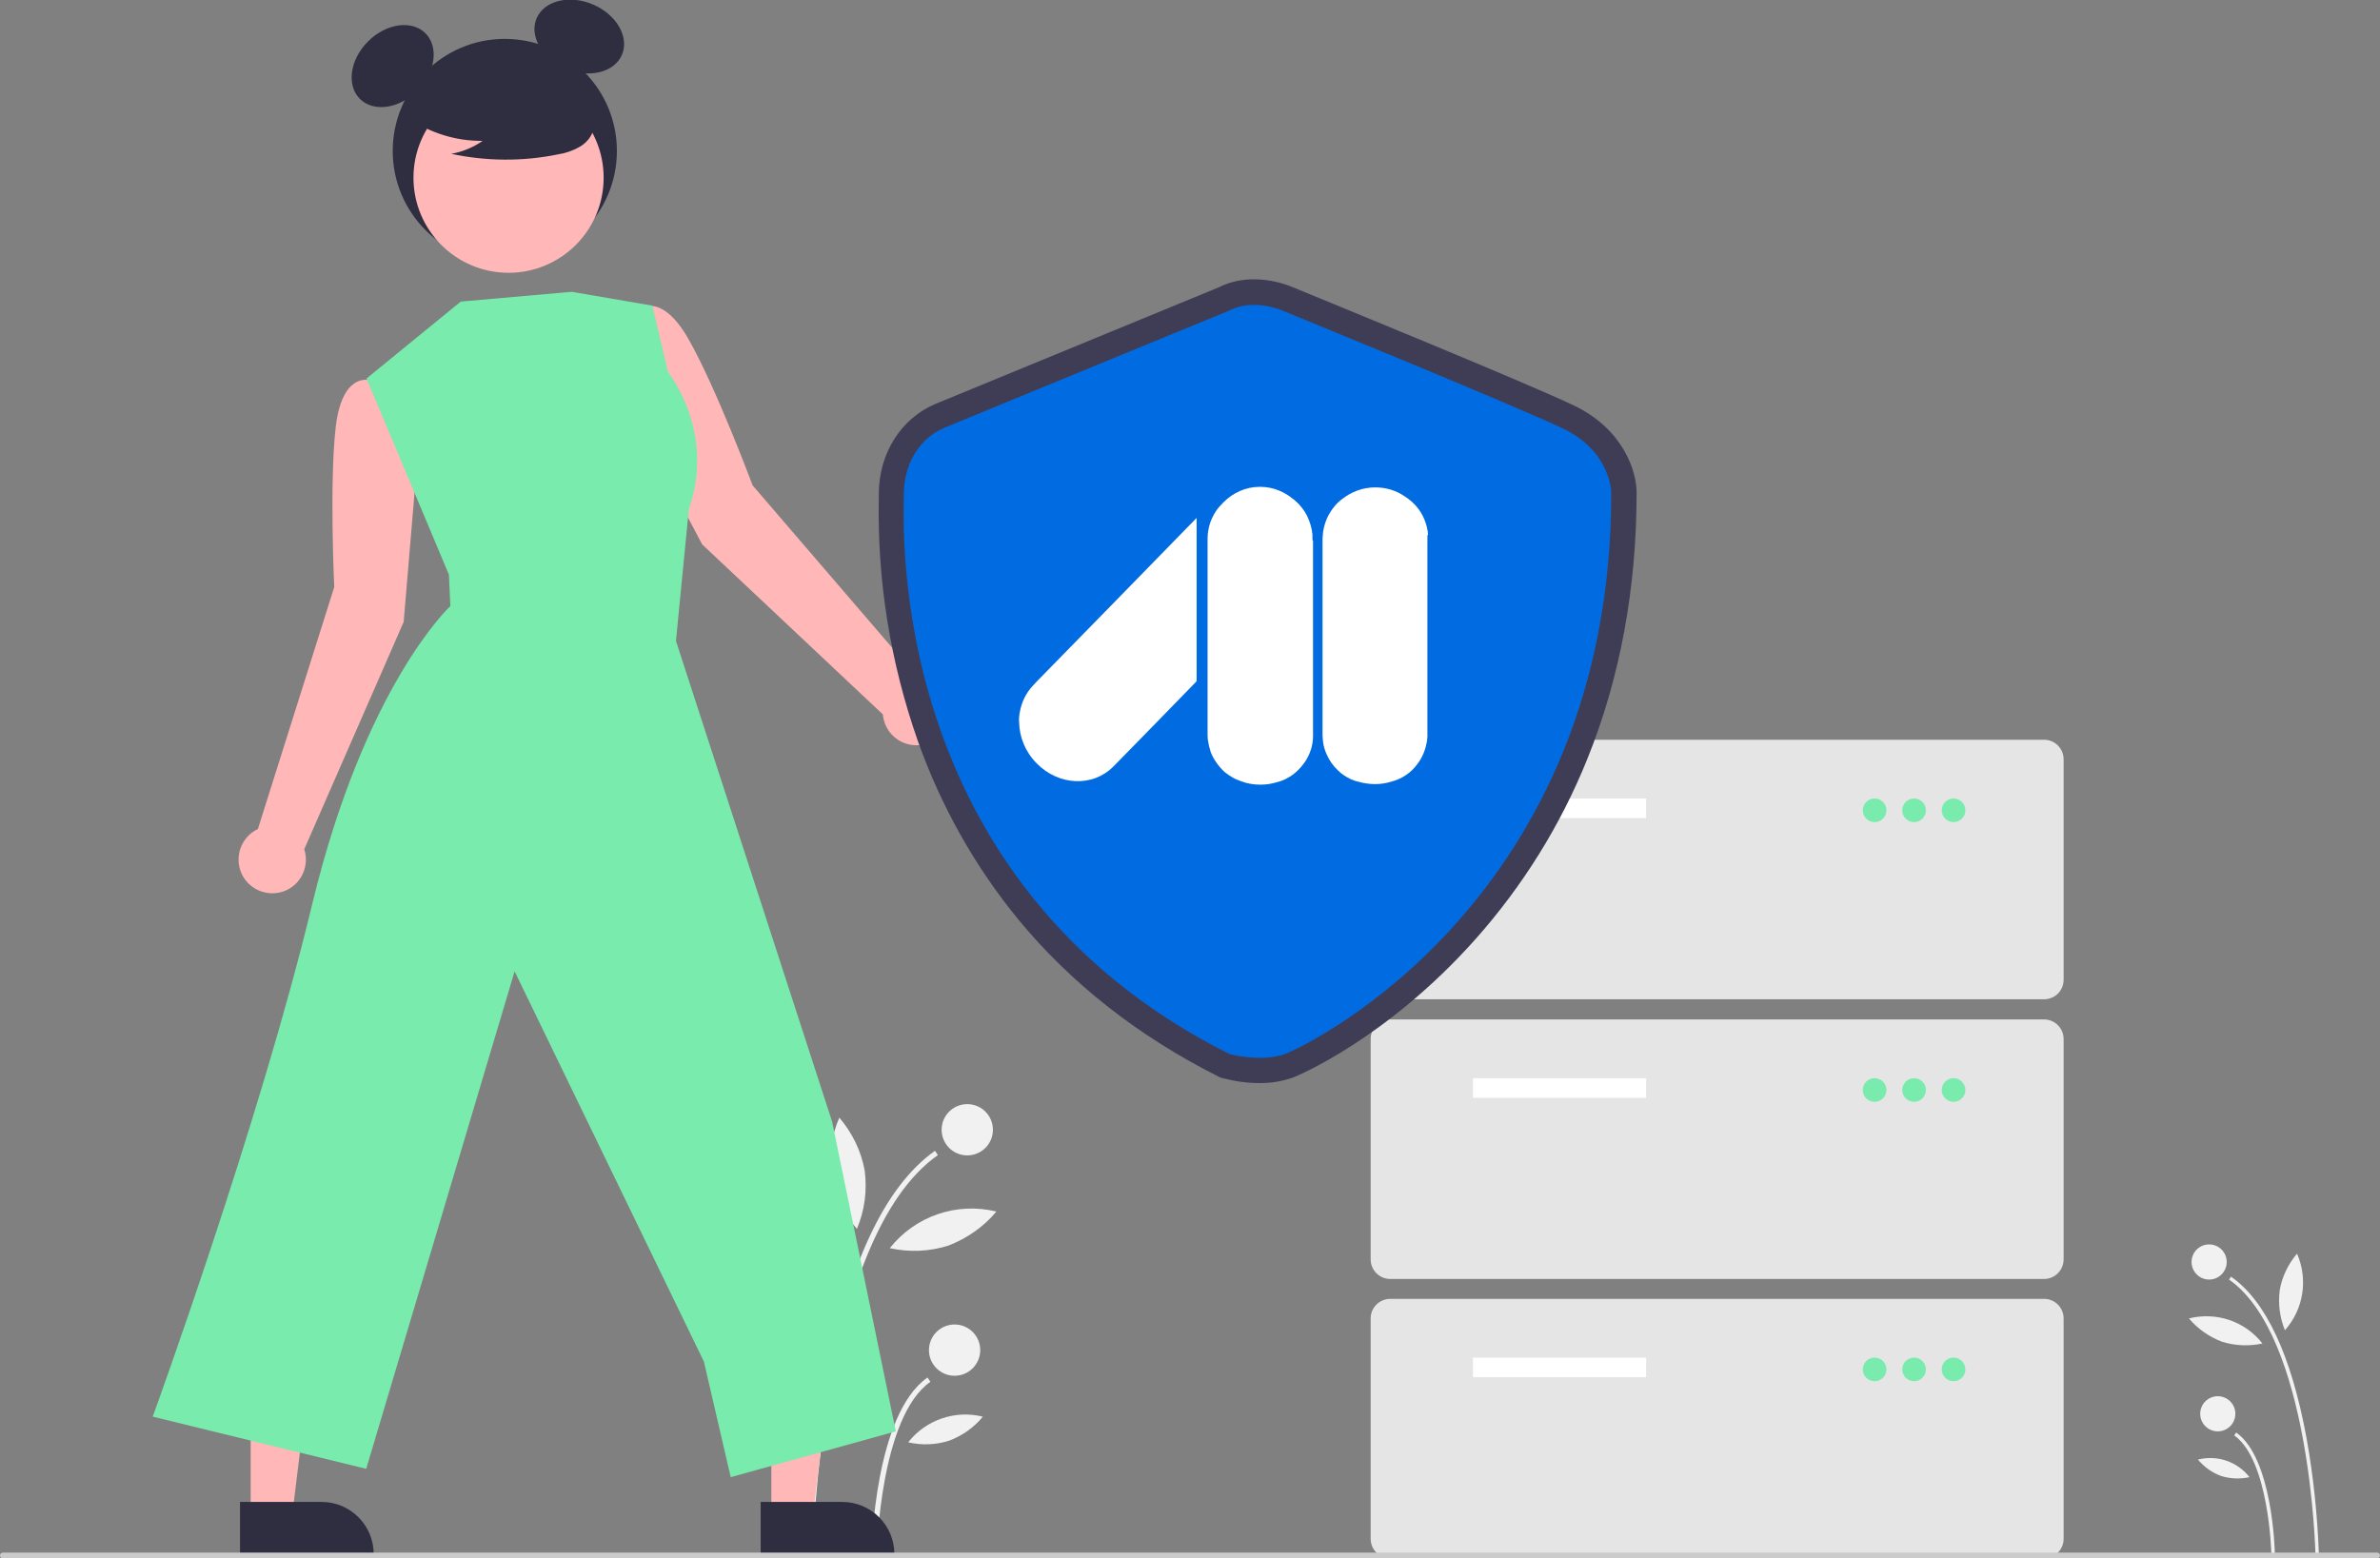
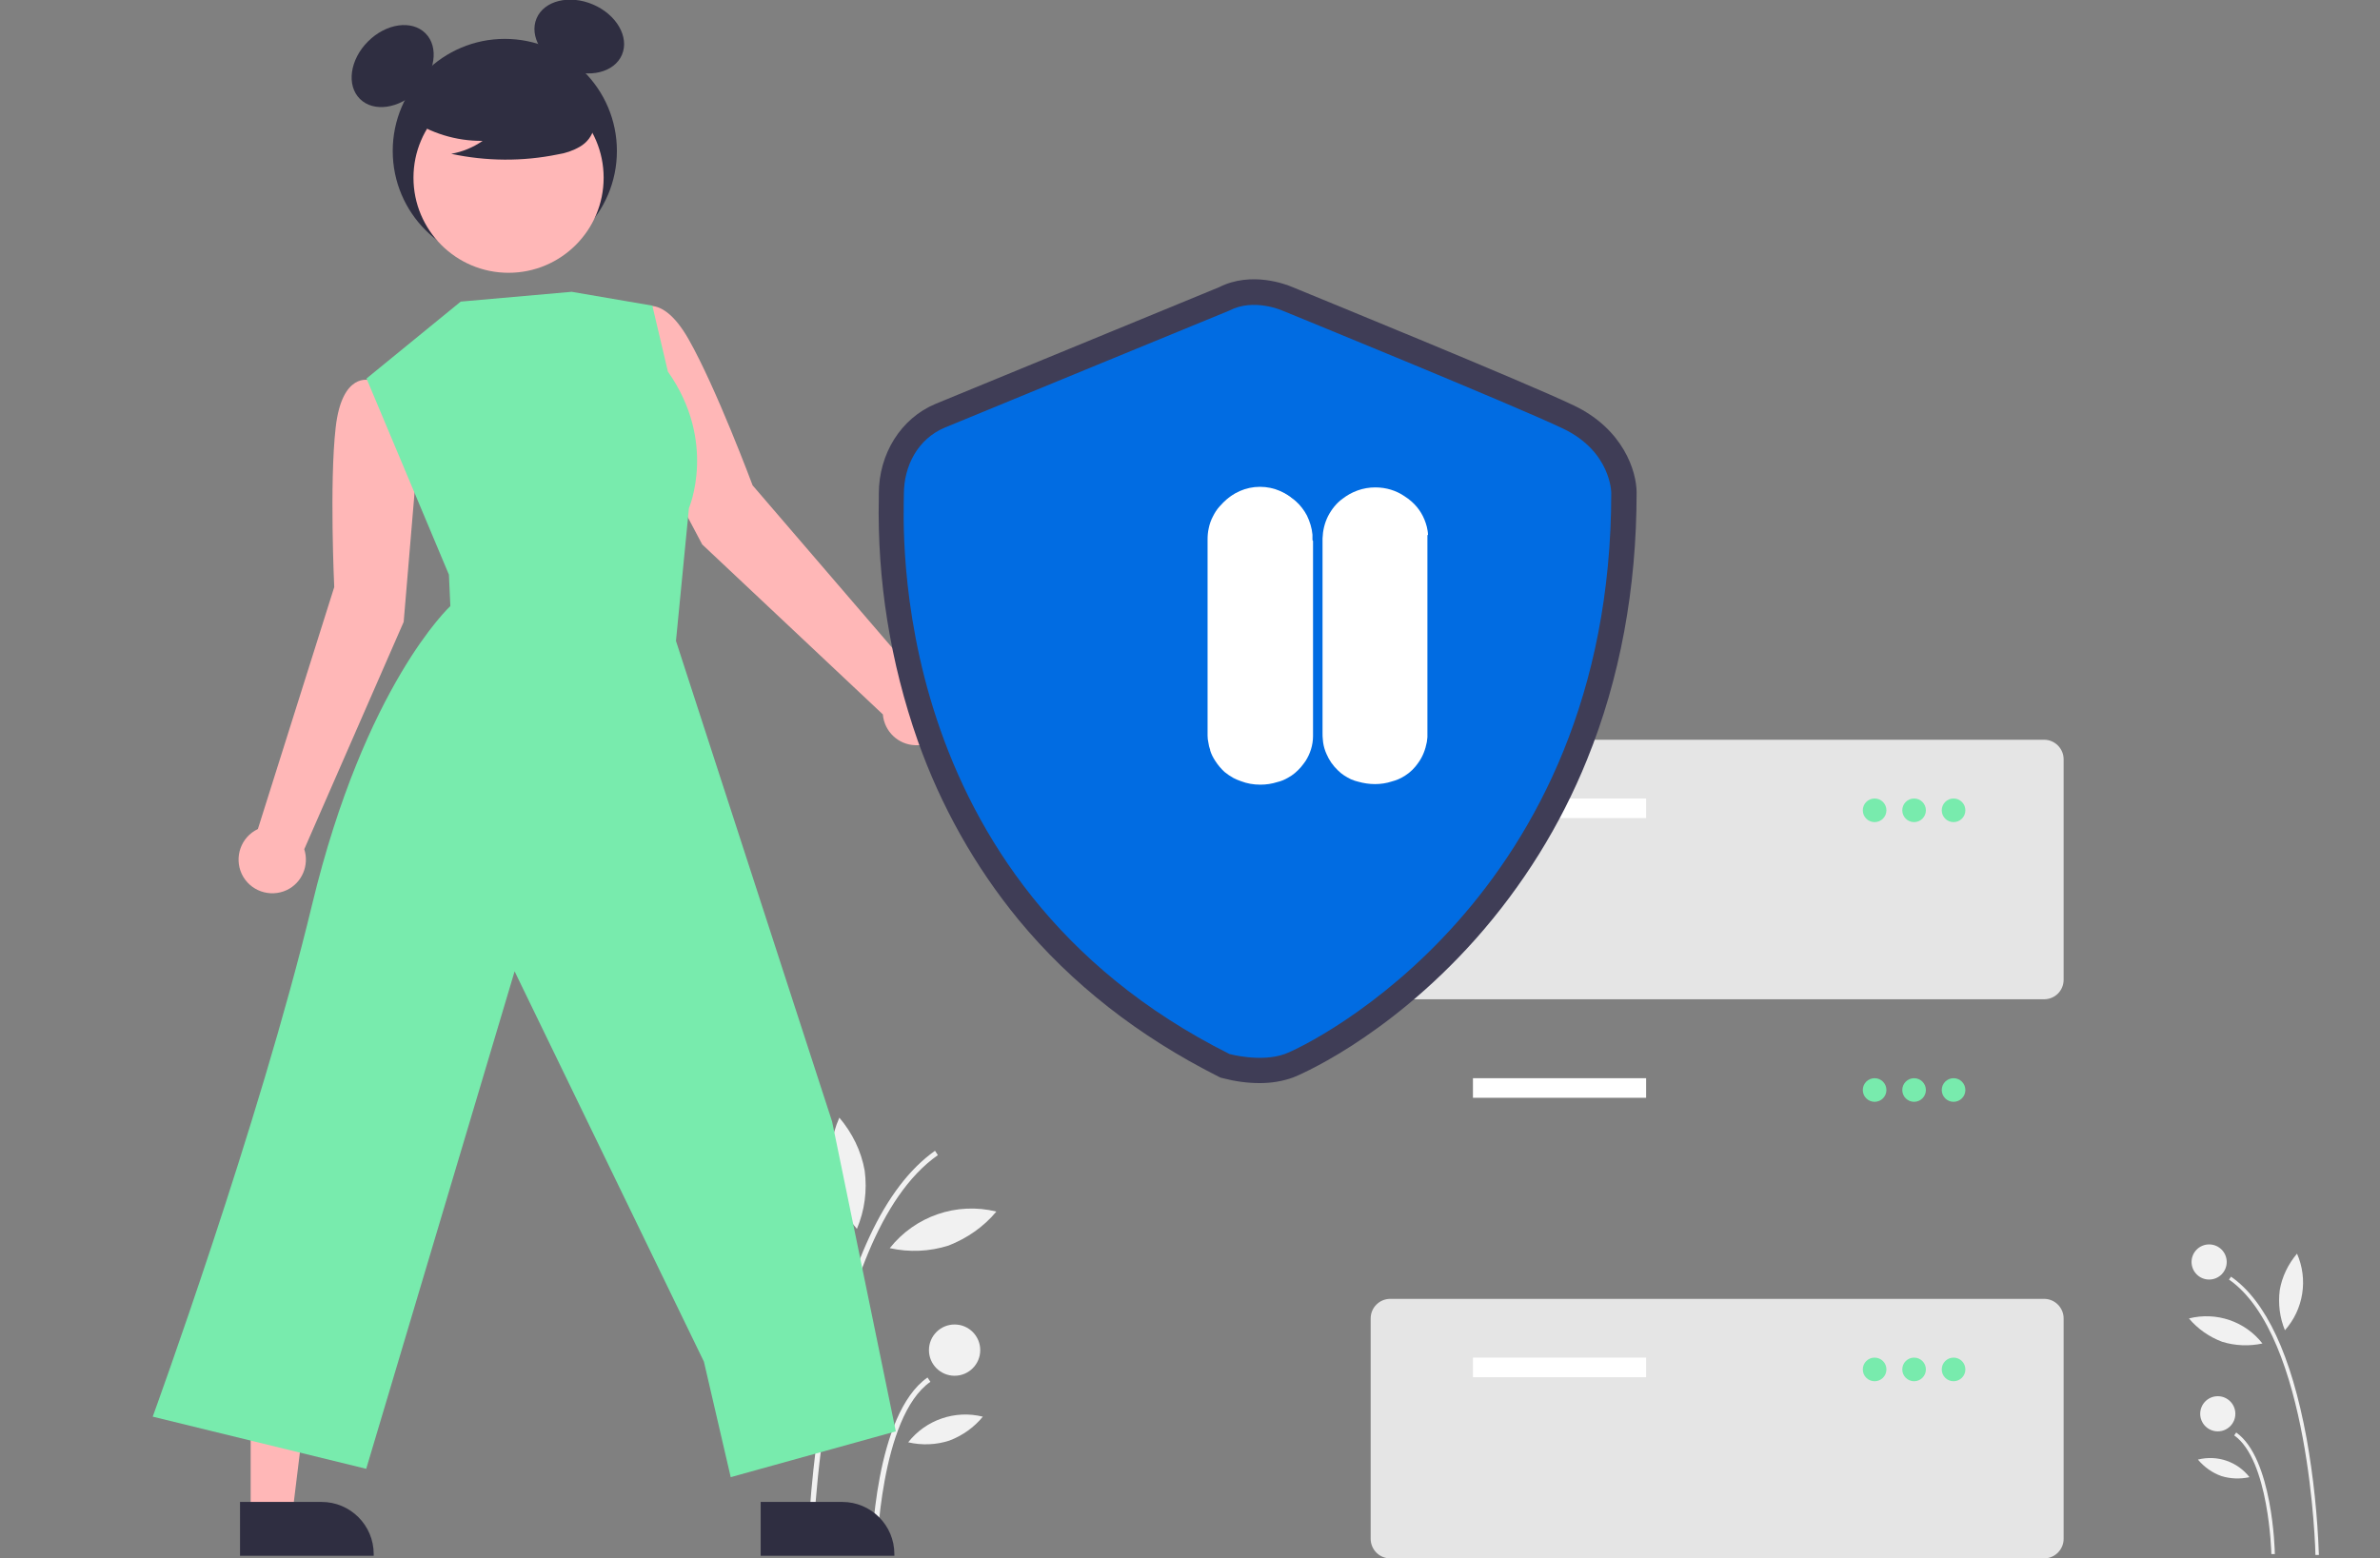
<svg xmlns="http://www.w3.org/2000/svg" version="1.1" id="f8b6a39e-83da-4016-9016-ff4c8b42d6ea" x="0px" y="0px" viewBox="0 0 826 541" style="enable-background:new 0 0 826 541;" xml:space="preserve">
  <rect x="0" y="0" width="826" height="541" fill="#808080" stroke="none" />
  <style type="text/css">
	.st0{fill:#F1F1F1;}
	.st1{fill:#FFB7B7;}
	.st2{fill:#2F2E41;}
	.st3{fill:#78EBAD;}
	.st4{fill:#E5E5E5;}
	.st5{fill:#FFFFFF;}
	.st6{fill:#3F3D56;}
	.st7{fill:#016CE2;}
	.st8{fill:#CBCBCB;}
</style>
  <path class="st0" d="M803.6,539.8l1.2,0c-0.5-13.6-1.9-27.2-4.3-40.6c-5.3-28.7-14.1-47.6-26.2-56l-0.7,1  C801.8,463.9,803.6,539,803.6,539.8z" />
  <path class="st0" d="M788.3,539.5l1.2,0c0-1.4-0.8-33.3-13.4-42.2l-0.7,1C787.5,506.8,788.3,539.2,788.3,539.5z" />
  <circle class="st0" cx="766.7" cy="438.1" r="6.1" />
  <circle class="st0" cx="769.7" cy="490.8" r="6.1" />
  <path class="st0" d="M791.2,447.9c-0.6,4.7,0,9.5,1.8,13.9c6.5-7.3,8.1-17.7,4.2-26.6C794.1,438.9,792,443.2,791.2,447.9z" />
  <path class="st0" d="M771.2,465.8c4.5,1.4,9.4,1.6,14,0.6c-6-7.7-16-11.1-25.5-8.7C762.7,461.3,766.7,464.1,771.2,465.8z" />
  <path class="st0" d="M770.9,512.4c3.2,1,6.6,1.1,9.8,0.4c-4.2-5.4-11.2-7.8-17.9-6.1C765,509.3,767.8,511.3,770.9,512.4z" />
  <path class="st0" d="M282,539.8l-1.8,0c0.7-19.8,2.8-39.5,6.3-58.9c7.7-41.7,20.5-69,38-81.4l1,1.5C284.6,429.7,282,538.7,282,539.8  z" />
  <path class="st0" d="M304.3,539.4l-1.8,0c0-2,1.1-48.4,19.4-61.2l1,1.5C305.4,491.9,304.3,538.9,304.3,539.4z" />
-   <circle class="st0" cx="335.7" cy="392.2" r="8.9" />
  <circle class="st0" cx="331.3" cy="468.7" r="8.9" />
  <path class="st0" d="M300.1,406.4c0.9,6.9,0,13.8-2.7,20.2c-9.5-10.6-11.8-25.7-6.1-38.6C295.8,393.3,298.9,399.6,300.1,406.4z" />
  <path class="st0" d="M329.2,432.4c-6.6,2.1-13.6,2.4-20.4,0.9c8.8-11.1,23.2-16.1,37-12.7C341.4,425.9,335.6,429.9,329.2,432.4z" />
  <path class="st0" d="M329.5,500.1c-4.6,1.5-9.5,1.7-14.3,0.6c6.1-7.8,16.3-11.3,25.9-8.9C338.1,495.5,334,498.4,329.5,500.1z" />
  <path class="st1" d="M144.7,161.2l-4.3-26.2l-12.1-3c0,0-9.6-3-11.8,16.4c-2.2,19.3-0.5,55.4-0.5,55.4l-26.5,84  c-5.9,2.8-8.3,9.8-5.6,15.6c2.8,5.9,9.8,8.3,15.6,5.6c5.3-2.5,7.9-8.6,6.1-14.2l34.5-78.9L144.7,161.2z" />
  <path class="st1" d="M218.1,140.6l-6.3-25.7l9.9-7.5c0,0,7.7-6.5,17.3,10.4c9.6,16.9,22.2,50.7,22.2,50.7l57.4,66.8  c6.5,0.3,11.5,5.7,11.2,12.2s-5.7,11.5-12.2,11.2c-5.9-0.2-10.7-4.8-11.2-10.7l-62.7-59L218.1,140.6z" />
-   <polygon class="st1" points="267.7,526.1 282.1,526.1 288.9,470.6 267.7,470.6 " />
  <path class="st2" d="M264,521.4l28.3,0h0c10,0,18.1,8.1,18.1,18.1v0.6l-46.4,0L264,521.4z" />
  <polygon class="st1" points="87,526.1 101.4,526.1 108.2,470.6 87,470.6 " />
  <path class="st2" d="M83.3,521.4l28.3,0h0c10,0,18.1,8.1,18.1,18.1v0.6l-46.4,0L83.3,521.4z" />
  <circle class="st2" cx="175.2" cy="52.4" r="38.9" />
  <ellipse transform="matrix(0.707 -0.707 0.707 0.707 23.723 103.112)" class="st2" cx="136.3" cy="22.9" rx="16.1" ry="12.1" />
  <ellipse transform="matrix(0.393 -0.92 0.92 0.393 110.274 192.576)" class="st2" cx="201" cy="12.8" rx="12.1" ry="16.1" />
  <circle class="st1" cx="176.5" cy="61.7" r="33" />
  <path class="st2" d="M141.8,41c7.5,5.2,16.5,8,25.7,7.9c-3.3,2.3-7,3.8-10.9,4.5c12.2,2.6,24.8,2.7,37,0.2c2.7-0.4,5.3-1.3,7.7-2.7  c2.4-1.4,4.2-3.7,4.8-6.4c0.8-4.6-2.8-8.8-6.6-11.7c-11.6-8.7-26.6-11.6-40.6-8.1c-4.5,1.2-9.1,3.2-12,6.8s-3.8,9.3-1,13L141.8,41z" />
  <path class="st3" d="M159.9,104.7l-32.7,26.7l28.6,68.1l0.5,10.9c0,0-29.6,27.3-48,103.7S53,491.8,53,491.8l74.1,18.1l51.5-172.7  l65.7,135.5l9.3,40.1l57.3-15.9l-22.1-107.5l-54.2-166.9l4.5-46.1c0,0,9.9-23-7.3-47.4l-5.4-22.9l-28-4.8L159.9,104.7z" />
  <path class="st4" d="M709.4,346.9H482.5c-3.8,0-6.8-3.1-6.8-6.8v-76.5c0-3.8,3.1-6.8,6.8-6.8h226.9c3.8,0,6.8,3.1,6.8,6.8v76.5  C716.2,343.9,713.2,346.9,709.4,346.9z" />
  <rect x="511.2" y="277.2" class="st5" width="60.1" height="6.8" />
  <circle class="st3" cx="650.6" cy="281.3" r="4.1" />
  <circle class="st3" cx="664.3" cy="281.3" r="4.1" />
  <circle class="st3" cx="678" cy="281.3" r="4.1" />
-   <path class="st4" d="M709.4,444H482.5c-3.8,0-6.8-3.1-6.8-6.8v-76.5c0-3.8,3.1-6.8,6.8-6.8h226.9c3.8,0,6.8,3.1,6.8,6.8v76.5  C716.2,440.9,713.2,444,709.4,444z" />
  <rect x="511.2" y="374.3" class="st5" width="60.1" height="6.8" />
  <circle class="st3" cx="650.6" cy="378.4" r="4.1" />
  <circle class="st3" cx="664.3" cy="378.4" r="4.1" />
  <circle class="st3" cx="678" cy="378.4" r="4.1" />
  <path class="st4" d="M709.4,541H482.5c-3.8,0-6.8-3.1-6.8-6.8v-76.5c0-3.8,3.1-6.8,6.8-6.8h226.9c3.8,0,6.8,3.1,6.8,6.8v76.5  C716.2,537.9,713.2,541,709.4,541z" />
  <rect x="511.2" y="471.3" class="st5" width="60.1" height="6.8" />
  <circle class="st3" cx="650.6" cy="475.4" r="4.1" />
  <circle class="st3" cx="664.3" cy="475.4" r="4.1" />
  <circle class="st3" cx="678" cy="475.4" r="4.1" />
  <path class="st6" d="M437.2,376c-4.3,0-8.6-0.6-12.8-1.7l-0.8-0.2l-0.8-0.4c-27.6-13.9-51-32.2-69.3-54.4  c-15.2-18.5-27-39.6-35-62.2c-9.5-27.1-14.1-55.6-13.5-84.3c0-0.6,0-1.1,0-1.4c0-13.9,7.7-26.2,19.7-31.2c9.2-3.8,92.4-38,98.4-40.5  c11.3-5.7,23.4-0.9,25.3-0.1c4.3,1.8,81.3,33.2,97.9,41.2c17.1,8.2,21.7,22.8,21.7,30.2c0,33.4-5.8,64.6-17.2,92.7  c-9.2,22.8-22.3,43.8-38.6,62.2c-31.5,35.4-63,48-63.3,48.1C445.1,375.4,441.2,376,437.2,376z M429.8,357.6c2.7,0.6,9,1.5,13.1,0  c5.2-1.9,31.6-15.6,56.2-43.3c34-38.3,51.3-86.5,51.3-143.2c-0.1-1.1-0.9-9.3-11.7-14.5c-16.3-7.8-96.3-40.5-97.1-40.8l-0.2-0.1  c-1.7-0.7-7-2.2-10.7-0.3l-0.7,0.3c-0.9,0.4-89.2,36.6-98.6,40.6c-6.6,2.7-8.9,9.5-8.9,15c0,0.4,0,1,0,1.7  C321.7,212,330.6,307.4,429.8,357.6z" />
  <path class="st7" d="M426.7,107.8c0,0-89.1,36.6-98.7,40.6s-14.3,13.5-14.3,23.1s-7.2,134.2,113,194.4c0,0,10.9,3,19.2,0  s113.3-53.9,113.3-194.8c0,0,0-14.3-16.7-22.3s-97.5-41-97.5-41S435.1,103.4,426.7,107.8z" />
-   <path class="st8" d="M825,541H1c-0.6,0-1-0.4-1-1s0.4-1,1-1h824c0.6,0,1,0.4,1,1S825.6,541,825,541z" />
  <g id="Calque_2_1_">
    <ellipse class="st5" cx="437.3" cy="187.7" rx="18" ry="18.7" />
    <path class="st5" d="M455.5,187.3c0-0.2,0-0.3,0-0.5c0-0.4,0-0.8,0-1.2c-0.2-2.3-0.9-4.5-1.9-6.6c-1-1.9-2.3-3.6-3.9-5   c-0.4-0.3-0.8-0.7-1.2-0.9c-3.1-2.4-7-3.8-11.2-3.8c-4.9,0-9.4,2-12.6,5.1c-0.5,0.5-1,1-1.5,1.5c-0.9,1-1.6,2.1-2.2,3.3   c-0.7,1.3-1.2,2.7-1.5,4.2c-0.3,1.3-0.4,2.6-0.4,3.9c0,0,0,0.1,0,0.1c0,0.1,0,0.2,0,0.3c0,0.1,0,0.2,0,0.3c0,21.5,0,43.1,0,64.6   c0,0.9,0,1.9,0,2.8c0,0.8,0.1,1.6,0.3,2.5c0.1,0.8,0.3,1.6,0.6,2.4c0,0,0,0.1,0,0.1c0,0,0,0.1,0,0.1c0.4,1.3,1,2.5,1.8,3.7   c0.9,1.4,2,2.7,3.2,3.8c1,0.8,2,1.5,3.1,2.1c0.8,0.4,1.7,0.8,2.6,1.1c2.1,0.8,4.3,1.2,6.7,1.2c2.1,0,4-0.3,5.9-0.9   c1.3-0.3,2.5-0.8,3.7-1.5c1.7-0.9,3.2-2.2,4.5-3.7c0.6-0.7,1.1-1.4,1.6-2.1c1.6-2.5,2.6-5.5,2.6-8.7c0,0,0-0.1,0-0.1   c0,0,0-0.1,0-0.1c0-22.4,0-44.7,0-67.1c0-0.1,0-0.2,0-0.4C455.5,187.6,455.5,187.4,455.5,187.3z" />
    <path class="st5" d="M495.6,185.7c0-0.9-0.2-1.9-0.4-2.8c-0.9-3.5-2.6-6.4-5.3-8.8c-0.8-0.7-1.6-1.3-2.4-1.8   c-2.9-2-6.4-3.1-10.2-3.1c-4.3,0-8.2,1.5-11.3,3.9c-2.1,1.5-3.8,3.6-5.1,6.1c-1.2,2.4-1.8,5-1.9,7.7c0,0.2,0,0.5,0,0.7   c0,0.2,0,0.4,0,0.6c0,22.1,0,44.1,0,66.2c0,0.8,0,1.6,0.1,2.3c0,0.3,0.1,0.6,0.1,1c0.2,1.4,0.6,2.8,1.2,4.1c0.9,2.1,2.2,4,4,5.7   c1.3,1.3,2.8,2.2,4.4,3c0.9,0.4,1.8,0.7,2.7,0.9c1.8,0.5,3.7,0.8,5.7,0.8c2,0,4-0.3,5.8-0.9c1.6-0.4,3.2-1.1,4.6-2   c1.9-1.2,3.4-2.7,4.7-4.6c1.5-2.1,2.4-4.5,2.9-7.1c0.1-0.5,0.1-1.1,0.2-1.7c0-23.4,0-46.8,0-70.2   C495.6,185.8,495.6,185.8,495.6,185.7z" />
-     <path class="st5" d="M415.3,179.9c-0.1,0-0.2,0.1-0.3,0.2c-18.3,18.8-36.7,37.6-55,56.3c-0.5,0.5-0.9,1-1.4,1.5   c-2.6,2.7-4.1,6-4.7,9.5c-0.2,1.1-0.3,2.3-0.2,3.4c0.1,5,2.1,10.2,6.1,14.2c7.6,7.8,19.5,8.3,26.6,1.1c0,0,0,0,0,0   c0.1-0.1,0.2-0.2,0.3-0.3c9.5-9.7,19-19.4,28.4-29.1c0.1-0.1,0.2-0.3,0.2-0.4c0-18.7,0-37.4,0-56.1   C415.3,180.1,415.4,180,415.3,179.9z" />
  </g>
</svg>